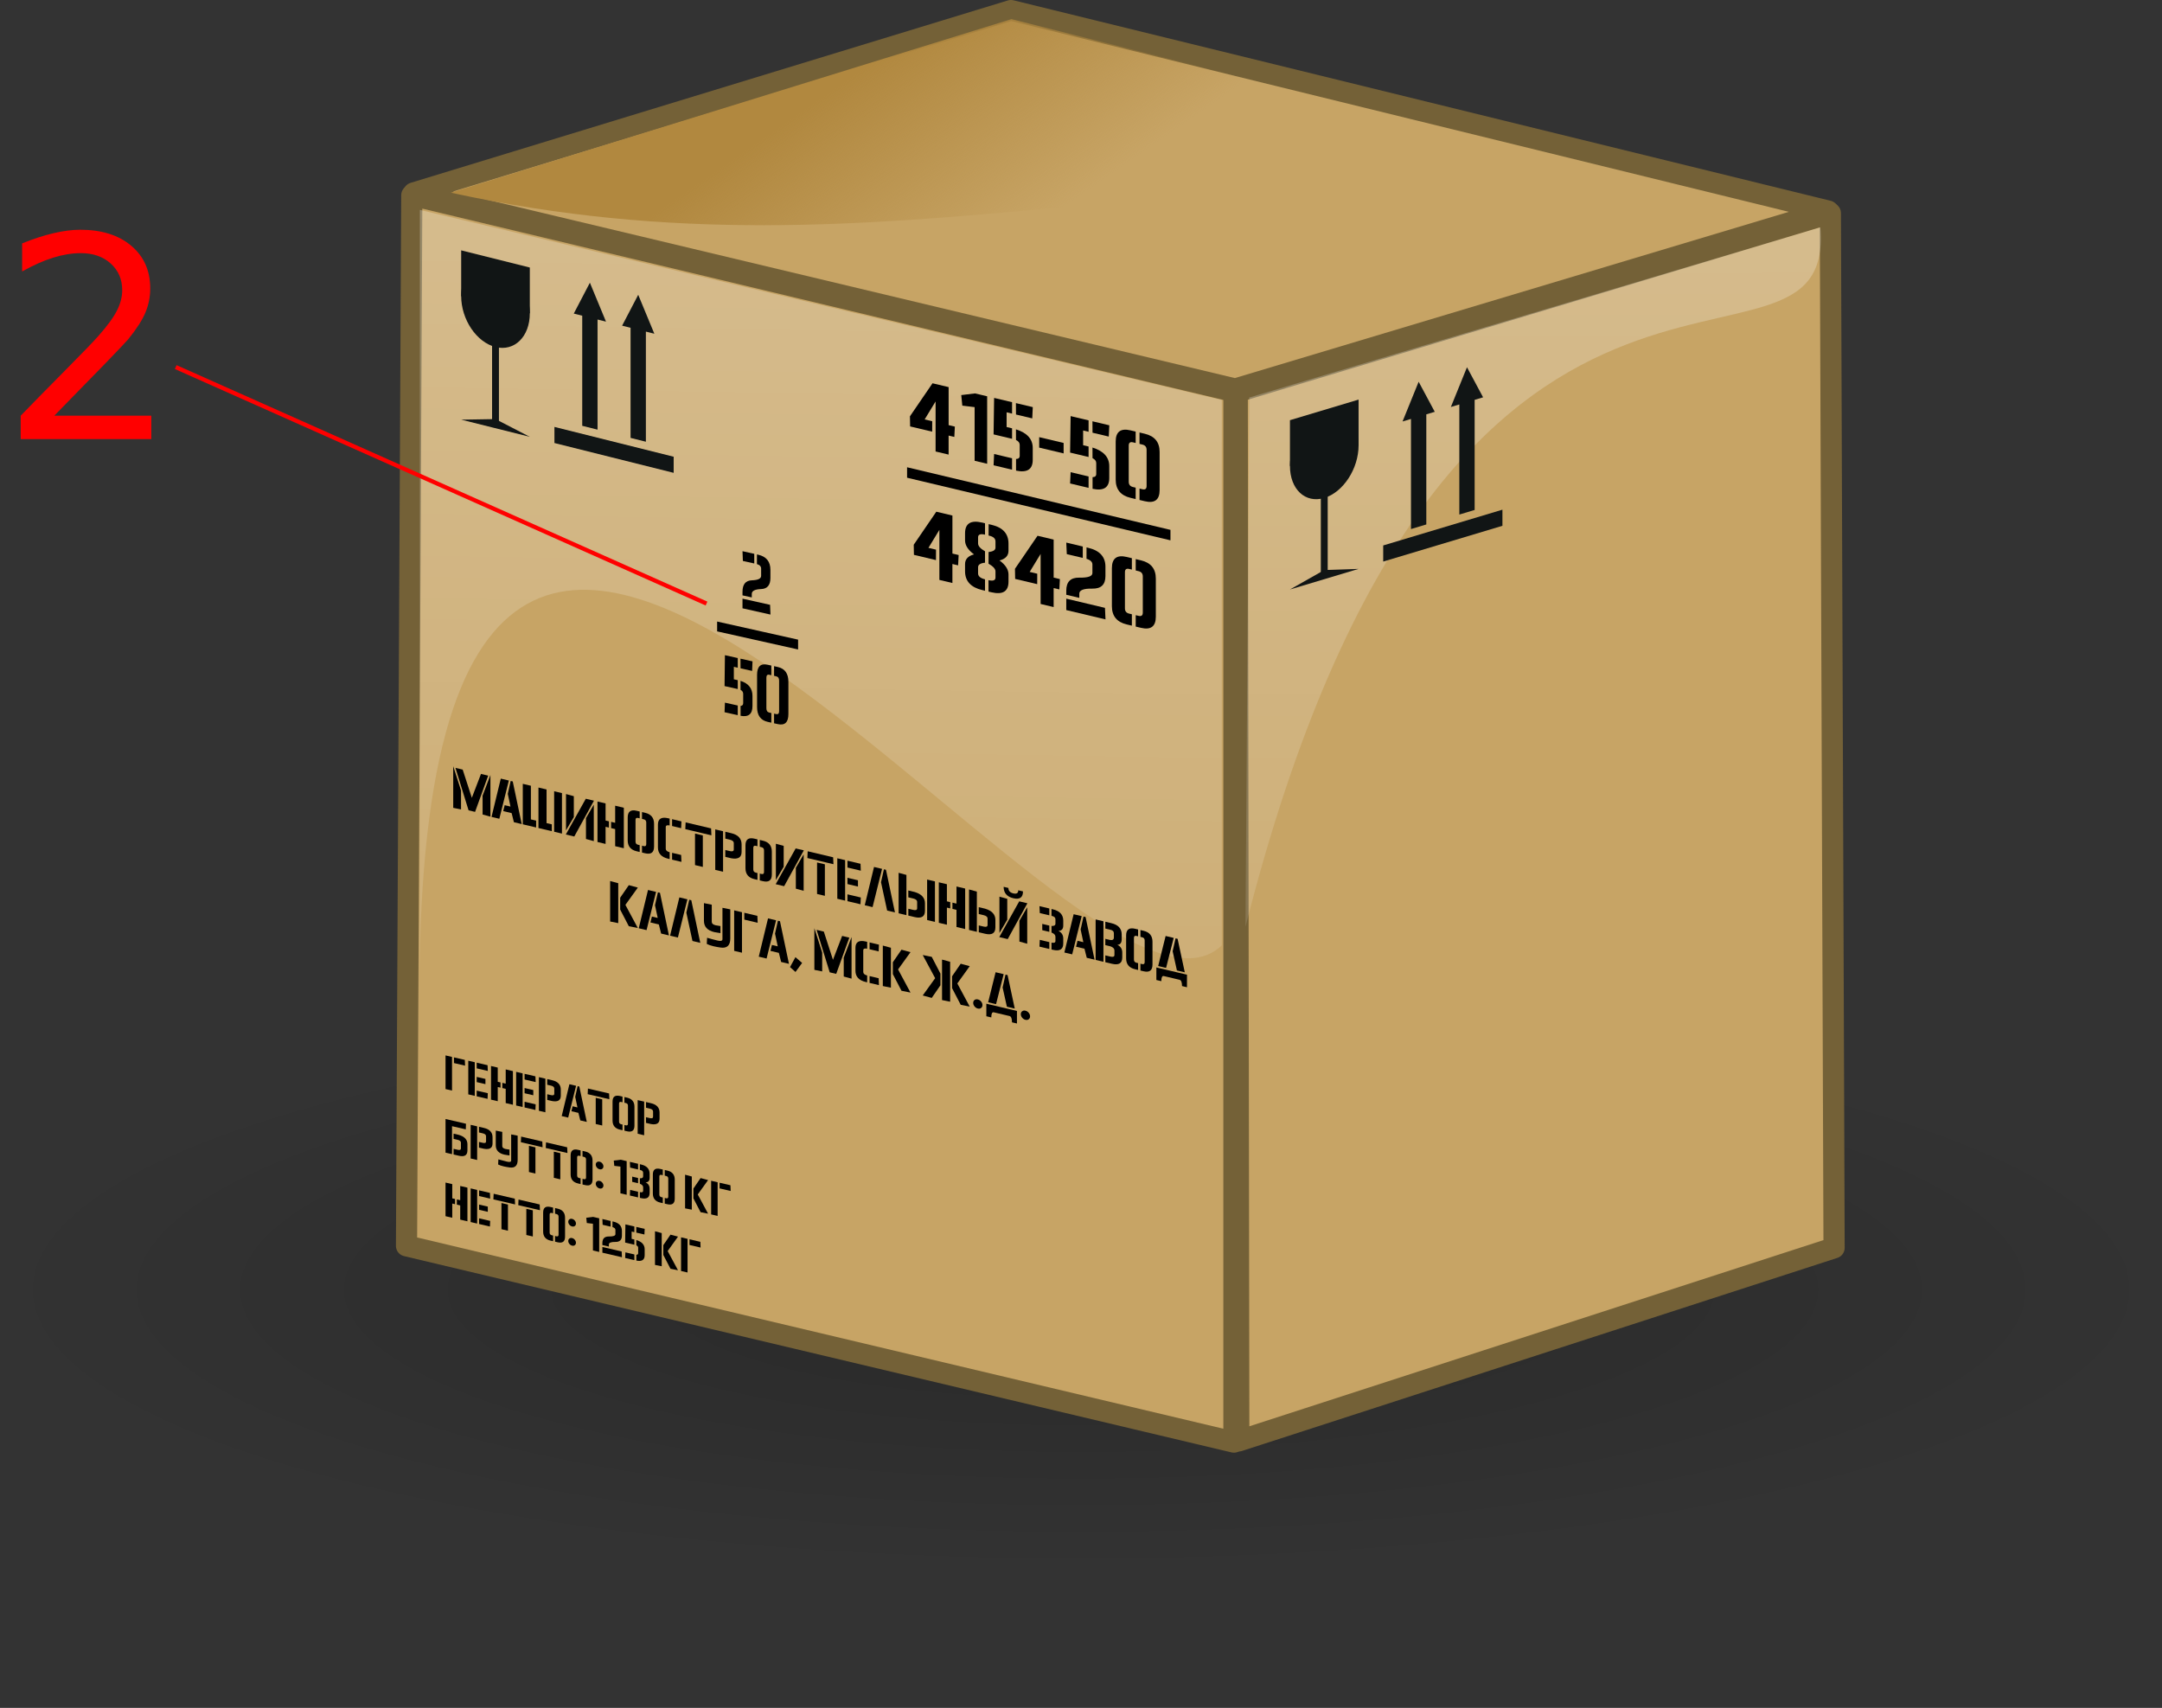
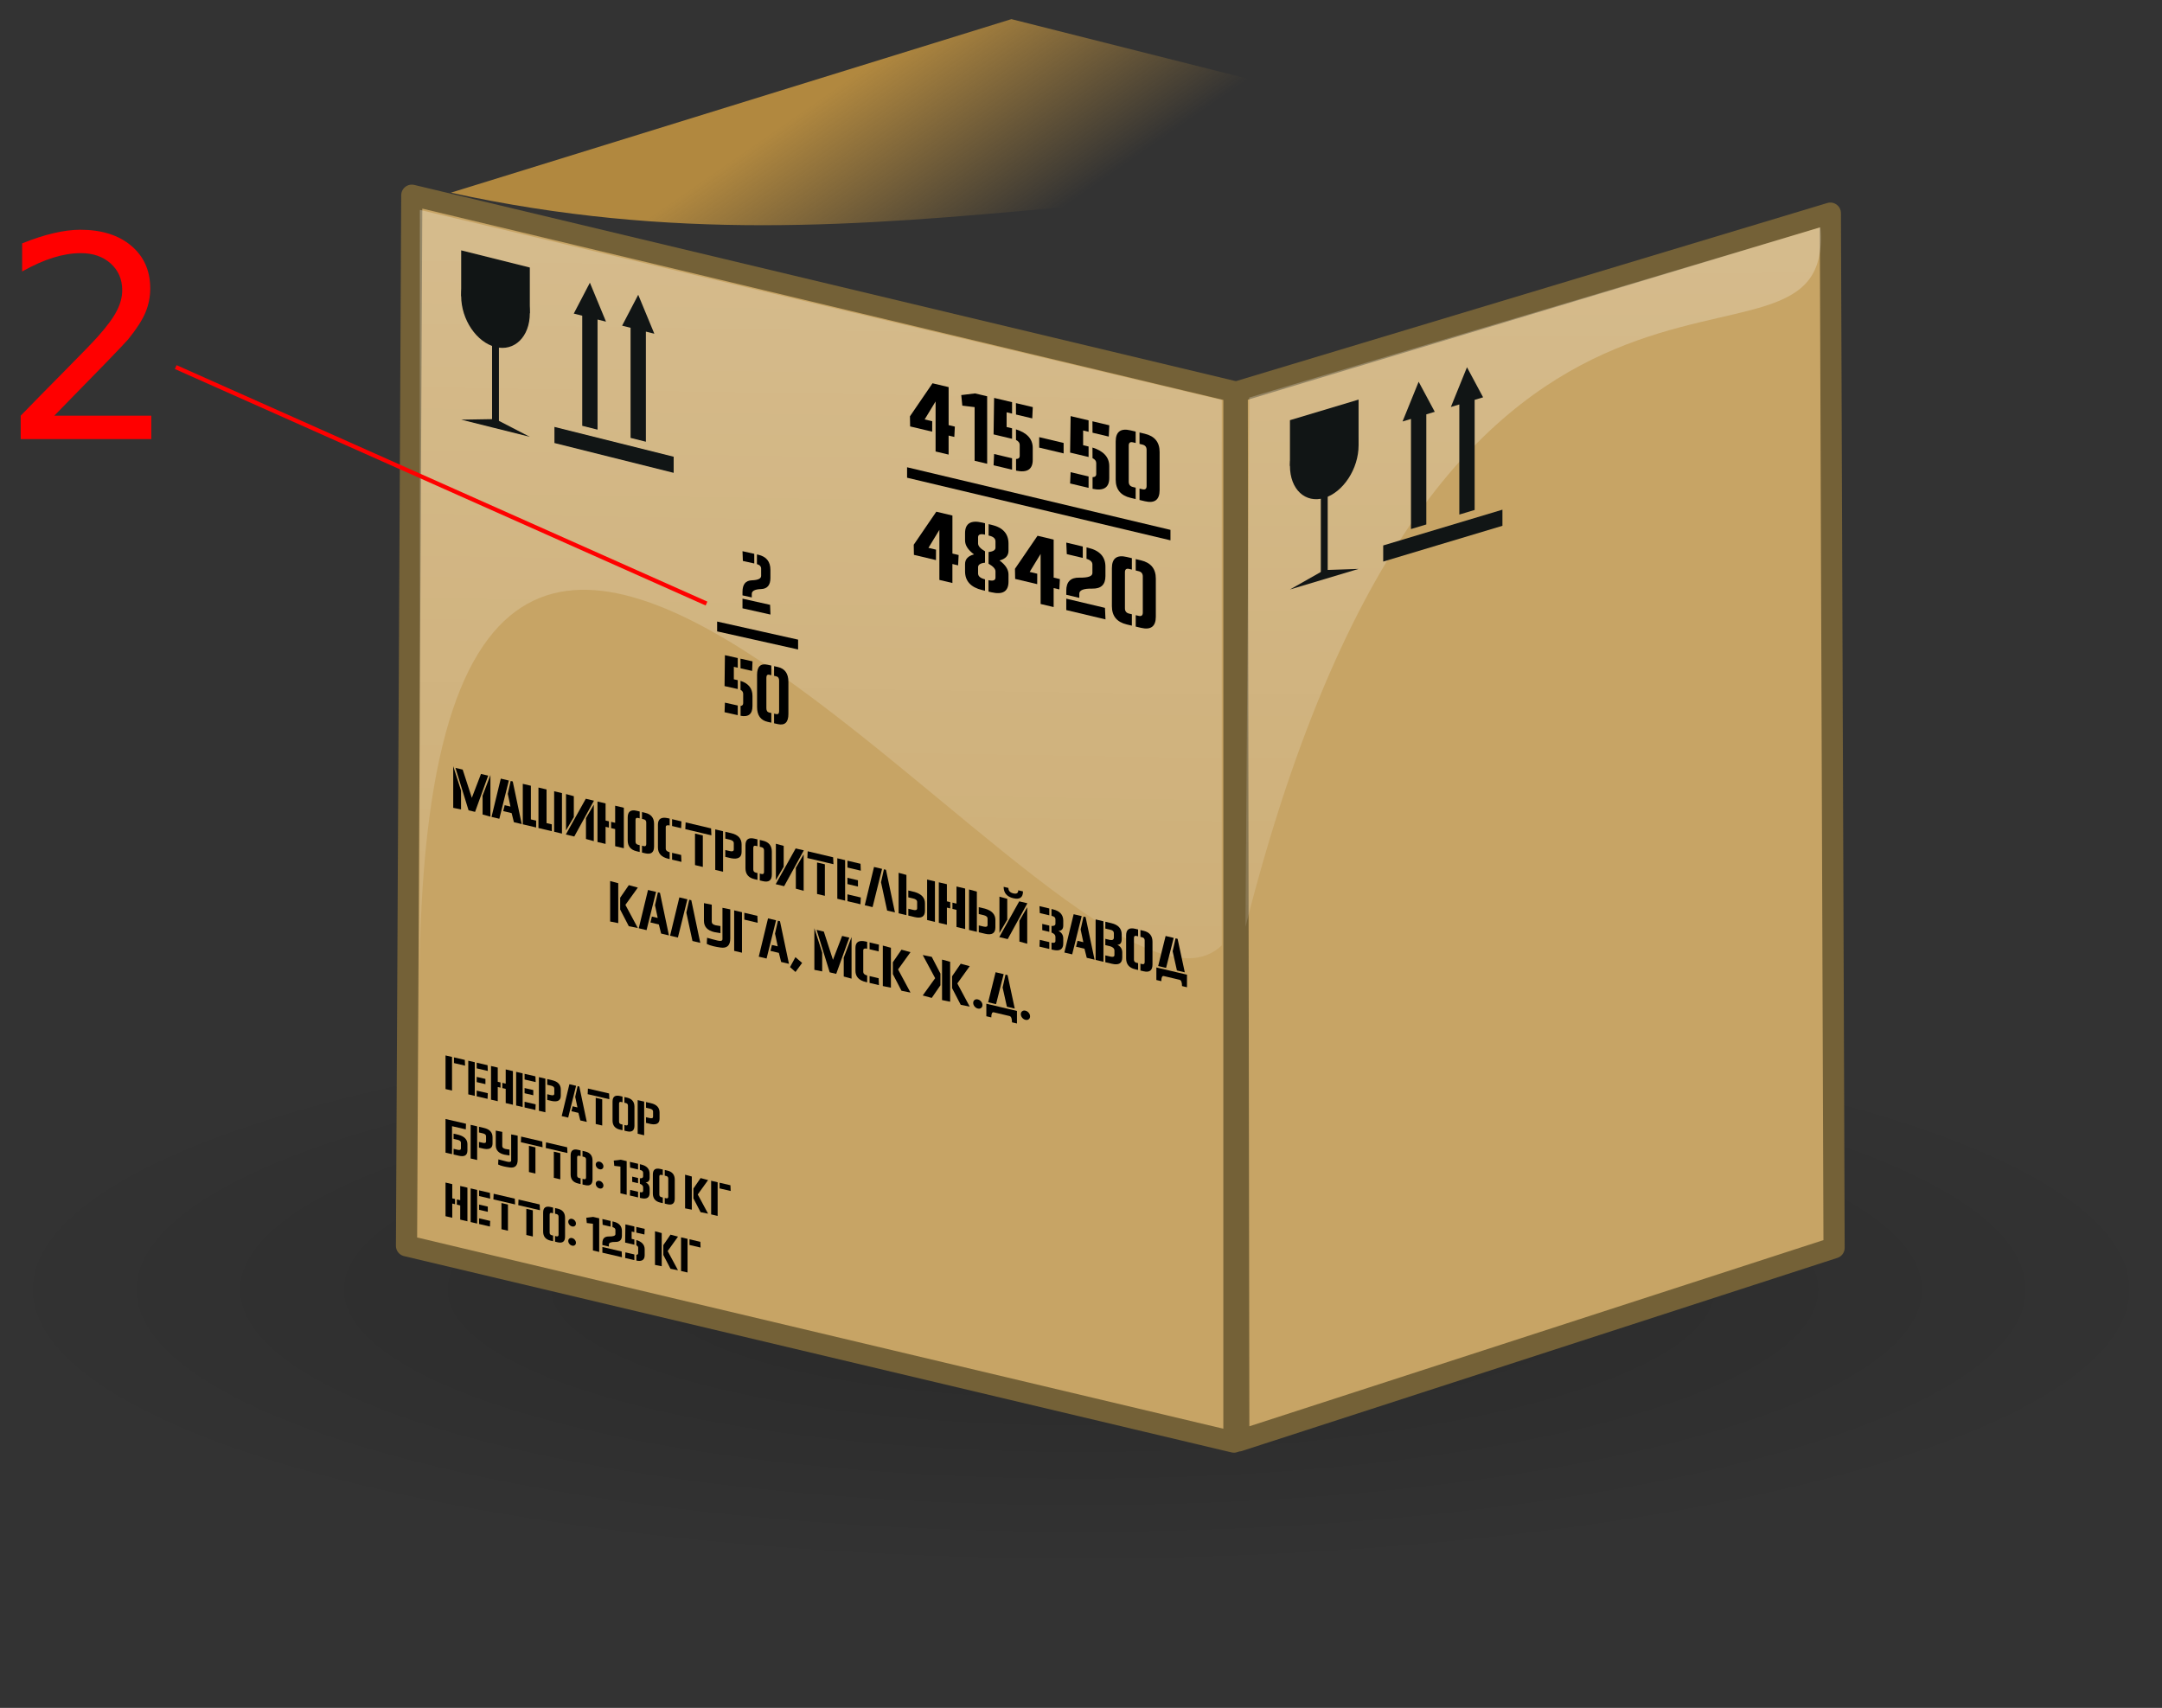
<svg xmlns="http://www.w3.org/2000/svg" xmlns:ns1="http://sodipodi.sourceforge.net/DTD/sodipodi-0.dtd" xmlns:ns2="http://www.inkscape.org/namespaces/inkscape" xmlns:xlink="http://www.w3.org/1999/xlink" width="51.089" height="40.357" id="svg2" ns1:version="0.32" ns2:version="1.1.2 (0a00cf5339, 2022-02-04)" ns1:docname="markirovka2.svg" version="1.0" ns2:output_extension="org.inkscape.output.svg.inkscape">
  <rect width="100%" height="100%" fill="#333333" stroke="none" />
  <defs id="defs4">
    <linearGradient ns2:collect="always" id="linearGradient3815">
      <stop style="stop-color:#b1883f;stop-opacity:1;" offset="0" id="stop3817" />
      <stop style="stop-color:#b1883f;stop-opacity:0;" offset="1" id="stop3819" />
    </linearGradient>
    <linearGradient id="linearGradient7504">
      <stop style="stop-color:white;stop-opacity:0.532" offset="0" id="stop7506" />
      <stop style="stop-color:white;stop-opacity:0;" offset="1" id="stop7508" />
    </linearGradient>
    <linearGradient ns2:collect="always" id="linearGradient5734">
      <stop style="stop-color:white;stop-opacity:0.886" offset="0" id="stop5736" />
      <stop style="stop-color:white;stop-opacity:0.145" offset="1" id="stop5738" />
    </linearGradient>
    <linearGradient id="linearGradient5838">
      <stop style="stop-color:#7c6634;stop-opacity:1;" offset="0" id="stop5840" />
      <stop style="stop-color:#5f4e28;stop-opacity:1;" offset="1" id="stop5842" />
    </linearGradient>
    <linearGradient id="linearGradient5056">
      <stop id="stop5058" offset="0" style="stop-color:#000000;stop-opacity:0.135;" />
      <stop id="stop5060" offset="1" style="stop-color:#000000;stop-opacity:0;" />
    </linearGradient>
    <linearGradient id="linearGradient5050">
      <stop id="stop5052" offset="0" style="stop-color:#000000;stop-opacity:0.156;" />
      <stop id="stop5054" offset="1" style="stop-color:#000000;stop-opacity:0;" />
    </linearGradient>
    <linearGradient id="linearGradient5030">
      <stop style="stop-color:#000000;stop-opacity:0.208;" offset="0" id="stop5032" />
      <stop style="stop-color:#000000;stop-opacity:0;" offset="1" id="stop5034" />
    </linearGradient>
    <linearGradient ns2:collect="always" id="linearGradient4294">
      <stop style="stop-color:#ffffff;stop-opacity:0.668" offset="0" id="stop4296" />
      <stop style="stop-color:#ffffff;stop-opacity:0;" offset="1" id="stop4298" />
    </linearGradient>
    <linearGradient id="linearGradient3546">
      <stop style="stop-color:#e6be76;stop-opacity:1;" offset="0" id="stop3548" />
      <stop style="stop-color:#ba9a5f;stop-opacity:1;" offset="1" id="stop3550" />
    </linearGradient>
    <linearGradient ns2:collect="always" xlink:href="#linearGradient5734" id="linearGradient5740" x1="46" y1="37.75" x2="63.75" y2="102.783" gradientUnits="userSpaceOnUse" gradientTransform="matrix(0.388,0,0,0.377,-0.055,-2.496)" />
    <linearGradient y2="42.026" y1="12.897" xlink:href="#linearGradient2166" x2="63.359" x1="97.41" ns2:collect="always" id="linearGradient2176" gradientUnits="userSpaceOnUse" gradientTransform="translate(-0.385,8.59)" />
    <linearGradient y2="12" y1="41" xlink:href="#linearGradient2166" x2="95" x1="61" ns2:collect="always" id="linearGradient2172" gradientUnits="userSpaceOnUse" gradientTransform="translate(-0.385,8.59)" />
    <linearGradient y2="895.687" y1="1079.718" xlink:href="#linearGradient1017" x2="441.946" x1="97.91" ns2:collect="always" id="linearGradient6641" gradientUnits="userSpaceOnUse" gradientTransform="scale(1.155,0.866)" />
    <linearGradient y2="1285.399" y1="1285.399" xlink:href="#linearGradient1017" x2="84.609" x1="181.432" ns2:collect="always" id="linearGradient5876" gradientUnits="userSpaceOnUse" gradientTransform="scale(1.155,0.866)" />
    <linearGradient y2="21.07" y1="813.869" xlink:href="#linearGradient6517" x2="841.631" x1="45.506" ns2:collect="always" id="linearGradient5092" gradientUnits="userSpaceOnUse" gradientTransform="matrix(0.928,0,0,0.696,-112.186,694.291)" />
    <linearGradient id="linearGradient8387">
      <stop style="stop-color:#ffffff;stop-opacity:0;" offset="0" id="stop8388" />
      <stop style="stop-color:#ffffff;stop-opacity:0.098;" offset="0.426" id="stop8392" />
      <stop style="stop-color:#ffffff;stop-opacity:0.169;" offset="0.522" id="stop8389" />
      <stop style="stop-color:#ffffff;stop-opacity:0.098;" offset="0.639" id="stop8391" />
      <stop style="stop-color:#ffffff;stop-opacity:0;" offset="1" id="stop8390" />
    </linearGradient>
    <linearGradient id="linearGradient6517">
      <stop style="stop-color:#002f8a;stop-opacity:1;" offset="0" id="stop6518" />
      <stop style="stop-color:#005dcc;stop-opacity:1;" offset="1" id="stop6520" />
    </linearGradient>
    <linearGradient id="linearGradient2152">
      <stop style="stop-color:#ffffff;stop-opacity:1;" offset="0" id="stop2153" />
      <stop style="stop-color:#ffffff;stop-opacity:0.498;" offset="0.01" id="stop2778" />
      <stop style="stop-color:#ffffff;stop-opacity:0;" offset="1" id="stop2154" />
    </linearGradient>
    <linearGradient y2="-157.477" y1="-177.461" xlink:href="#linearGradient1022" x2="9.708" x1="-8.476" id="linearGradient1021" gradientUnits="userSpaceOnUse" gradientTransform="scale(1.579,0.633)" />
    <linearGradient y2="-127.913" y1="-154.595" xlink:href="#linearGradient1017" x2="12.01" x1="-3.191" id="linearGradient1025" gradientUnits="userSpaceOnUse" gradientTransform="scale(1.555,0.643)" />
    <linearGradient y2="-178.841" y1="-210.389" xlink:href="#linearGradient1017" x2="-19.673" x1="-27.045" id="linearGradient1026" gradientUnits="userSpaceOnUse" gradientTransform="scale(1.916,0.522)" />
    <linearGradient id="linearGradient2302">
      <stop style="stop-color:#2c3d78;stop-opacity:1;" offset="0" id="stop2303" />
      <stop style="stop-color:#ffffff;stop-opacity:1;" offset="1" id="stop2304" />
    </linearGradient>
    <linearGradient id="linearGradient1022">
      <stop style="stop-color:#000000;stop-opacity:0.408;" offset="0" id="stop1024" />
      <stop style="stop-color:#000000;stop-opacity:0;" offset="1" id="stop1023" />
    </linearGradient>
    <linearGradient id="linearGradient1017">
      <stop style="stop-color:#ffffff;stop-opacity:0.175;" offset="0" id="stop1019" />
      <stop style="stop-color:#ffffff;stop-opacity:0.375;" offset="1" id="stop1018" />
    </linearGradient>
    <defs id="defs877">
      <linearGradient y2="0.5" y1="0.5" xlink:href="#linearGradient1017" x2="1" x1="0" spreadMethod="pad" id="linearGradient585" gradientUnits="objectBoundingBox" />
      <linearGradient y2="0.5" y1="0.5" xlink:href="#linearGradient1022" x2="1" x1="0" spreadMethod="pad" id="linearGradient579" gradientUnits="objectBoundingBox" />
      <linearGradient y2="0.602" y1="0.511" xlink:href="#linearGradient579" x2="0.412" x1="0.485" id="linearGradient582" />
      <linearGradient y2="1.096" y1="0.123" xlink:href="#linearGradient585" x2="0.327" x1="0.507" id="linearGradient584" />
      <linearGradient xlink:href="#linearGradient585" id="linearGradient589" />
    </defs>
    <linearGradient id="linearGradient3658">
      <stop style="stop-color:#ffff47;stop-opacity:1;" offset="0" id="stop3660" />
      <stop style="stop-color:#ffdd47;stop-opacity:1;" offset="1" id="stop3662" />
    </linearGradient>
    <linearGradient id="linearGradient4564">
      <stop style="stop-color:#c6a965;stop-opacity:1;" offset="0" id="stop4566" />
      <stop style="stop-color:#b79d5d;stop-opacity:1;" offset="1" id="stop4568" />
    </linearGradient>
    <linearGradient id="linearGradient4580">
      <stop style="stop-color:#d3b46b;stop-opacity:1;" offset="0" id="stop4582" />
      <stop style="stop-color:#ad9457;stop-opacity:1;" offset="1" id="stop4584" />
    </linearGradient>
    <linearGradient id="linearGradient4596">
      <stop style="stop-color:#937541;stop-opacity:1;" offset="0" id="stop4598" />
      <stop style="stop-color:#524124;stop-opacity:1;" offset="1" id="stop4600" />
    </linearGradient>
    <linearGradient id="linearGradient4612">
      <stop style="stop-color:#193670;stop-opacity:1;" offset="0" id="stop4614" />
      <stop style="stop-color:#132955;stop-opacity:1;" offset="1" id="stop4616" />
    </linearGradient>
    <linearGradient id="linearGradient2166">
      <stop style="stop-color:#009300;stop-opacity:1;" offset="0" id="stop2168" />
      <stop style="stop-color:#00cd00;stop-opacity:1;" offset="1" id="stop2170" />
    </linearGradient>
    <linearGradient ns2:collect="always" xlink:href="#linearGradient4294" id="linearGradient3755" gradientUnits="userSpaceOnUse" gradientTransform="matrix(0.341,0,0,0.341,1.055,1.508)" x1="-81.671" y1="-10.987" x2="-83.837" y2="190.883" />
    <linearGradient ns2:collect="always" xlink:href="#linearGradient4294" id="linearGradient3759" gradientUnits="userSpaceOnUse" gradientTransform="matrix(0.341,0,0,0.341,1.055,1.508)" x1="-81.671" y1="-10.987" x2="-83.837" y2="190.883" />
    <radialGradient ns2:collect="always" xlink:href="#linearGradient5030" id="radialGradient3765" gradientUnits="userSpaceOnUse" gradientTransform="matrix(1.018,0,0,0.131,127.258,37.243)" cx="-59.603" cy="522.12" fx="-59.603" fy="522.12" r="61.166" />
    <radialGradient ns2:collect="always" xlink:href="#linearGradient5030" id="radialGradient3796" gradientUnits="userSpaceOnUse" gradientTransform="matrix(1.018,0,0,0.131,127.258,37.243)" cx="-59.603" cy="522.12" fx="-59.603" fy="522.12" r="61.166" />
    <linearGradient ns2:collect="always" xlink:href="#linearGradient4294" id="linearGradient3803" gradientUnits="userSpaceOnUse" gradientTransform="matrix(0.341,0,0,0.341,-64.883,27.268)" x1="-81.671" y1="-10.987" x2="-83.837" y2="190.883" />
    <linearGradient ns2:collect="always" xlink:href="#linearGradient4294" id="linearGradient3806" gradientUnits="userSpaceOnUse" gradientTransform="matrix(0.341,0,0,0.341,-64.883,27.268)" x1="-81.671" y1="-10.987" x2="-83.837" y2="190.883" />
    <linearGradient ns2:collect="always" xlink:href="#linearGradient3815" id="linearGradient3821" x1="-79.732" y1="63.817" x2="-80.913" y2="57.477" gradientUnits="userSpaceOnUse" gradientTransform="rotate(180,-82.997,58.96)" />
    <linearGradient ns2:collect="always" xlink:href="#linearGradient3815" id="linearGradient3838" gradientUnits="userSpaceOnUse" gradientTransform="rotate(180,-56.563,61.332)" x1="-79.732" y1="63.817" x2="-82.773" y2="59.333" />
    <linearGradient ns2:collect="always" xlink:href="#linearGradient4294" id="linearGradient3841" gradientUnits="userSpaceOnUse" gradientTransform="matrix(0.341,0,0,0.341,-11.945,32.258)" x1="-81.671" y1="-10.987" x2="-83.837" y2="190.883" />
    <linearGradient ns2:collect="always" xlink:href="#linearGradient4294" id="linearGradient3844" gradientUnits="userSpaceOnUse" gradientTransform="matrix(0.341,0,0,0.341,-11.945,32.258)" x1="-81.671" y1="-10.987" x2="-83.837" y2="190.883" />
    <radialGradient ns2:collect="always" xlink:href="#linearGradient5030" id="radialGradient3861" gradientUnits="userSpaceOnUse" gradientTransform="matrix(0.425,0,0,0.109,-17.228,39.452)" cx="-59.603" cy="522.12" fx="-59.603" fy="522.12" r="61.166" />
    <linearGradient ns2:collect="always" xlink:href="#linearGradient4294" id="linearGradient3863" gradientUnits="userSpaceOnUse" gradientTransform="matrix(0.352,0.002,0,0.341,-22.171,38.841)" x1="-81.671" y1="-10.987" x2="-83.837" y2="190.883" />
    <linearGradient ns2:collect="always" xlink:href="#linearGradient4294" id="linearGradient3865" gradientUnits="userSpaceOnUse" gradientTransform="matrix(0.356,-0.004,0,0.341,-22.813,38.544)" x1="-81.671" y1="-10.987" x2="-83.837" y2="190.883" />
    <linearGradient ns2:collect="always" xlink:href="#linearGradient3815" id="linearGradient3867" gradientUnits="userSpaceOnUse" gradientTransform="matrix(-0.979,0,0,-1,-122.808,129.288)" x1="-79.732" y1="63.817" x2="-82.773" y2="59.333" />
  </defs>
  <ns1:namedview id="base" pagecolor="#ffffff" bordercolor="#666666" borderopacity="1.0" ns2:pageopacity="0.0" ns2:pageshadow="2" ns2:zoom="8.0000004" ns2:cx="-4.1874998" ns2:cy="5.5624998" ns2:document-units="px" ns2:current-layer="layer1" showguides="true" ns2:guide-bbox="true" ns2:window-width="1920" ns2:window-height="1023" ns2:window-x="0" ns2:window-y="0" showborder="true" showgrid="false" ns2:showpageshadow="false" width="48px" height="48px" ns2:pagecheckerboard="0" ns2:snap-global="false" ns2:window-maximized="1" fit-margin-top="0" fit-margin-left="0" fit-margin-right="0" fit-margin-bottom="0" borderlayer="true" />
  <g ns2:label="Layer 1" ns2:groupmode="layer" id="layer1" transform="translate(57.724,-60.221)">
    <g id="g6343" ns2:groupmode="layer" ns2:label="Layer 1" transform="matrix(0.645,0,0,0.645,234.712,124.037)" />
    <g id="g9086" ns2:groupmode="layer" ns2:label="Layer 1" transform="matrix(0.645,0,0,0.645,180.491,34.727)" />
    <g id="g24386">
      <g id="g1365" transform="translate(10.382,-5.67)">
        <ellipse id="path3763" style="color:#000000;display:inline;overflow:visible;visibility:visible;fill:url(#radialGradient3861);fill-opacity:1;fill-rule:evenodd;stroke:none;stroke-width:1.767;stroke-linecap:round;stroke-linejoin:round;stroke-miterlimit:4;stroke-dasharray:none;stroke-dashoffset:0;stroke-opacity:1;marker:none;marker-start:none;marker-mid:none;marker-end:none" cx="-42.562" cy="96.335" rx="25.544" ry="9.912" />
        <path ns1:nodetypes="ccccc" id="rect2732" d="M -38.948,75.144 -58.375,70.504 -58.5,95.33 l 19.552,4.638 z" style="fill:#c7a465;fill-opacity:1;fill-rule:nonzero;stroke:#746137;stroke-width:0.5;stroke-linecap:square;stroke-linejoin:round;stroke-miterlimit:4;stroke-dasharray:none;stroke-dashoffset:0;stroke-opacity:1" />
        <path ns1:nodetypes="ccccc" id="path3727" d="m -38.87,75.15 14.016,-4.222 0.088,24.449 -14.067,4.562 z" style="fill:#c7a465;fill-opacity:1;fill-rule:nonzero;stroke:#746137;stroke-width:0.501;stroke-linecap:square;stroke-linejoin:round;stroke-miterlimit:4;stroke-dasharray:none;stroke-dashoffset:0;stroke-opacity:1" />
-         <path ns1:nodetypes="ccccc" id="path3729" d="m -44.217,66.135 19.313,4.738 -14.014,4.205 -19.416,-4.632 z" style="fill:#c7a465;fill-opacity:1;fill-rule:nonzero;stroke:#746137;stroke-width:0.489;stroke-linecap:square;stroke-linejoin:round;stroke-miterlimit:4;stroke-dasharray:none;stroke-dashoffset:0;stroke-opacity:1" />
        <path ns1:nodetypes="ccccc" id="path3753" d="m -39.235,75.343 v 12.886 c -3.382,3.296 -19.156,-21.577 -18.957,1.557 l 0.008,-18.935 z" style="opacity:0.812;fill:url(#linearGradient3863);fill-opacity:1;fill-rule:evenodd;stroke:none;stroke-width:0.254pt;stroke-linecap:butt;stroke-linejoin:miter;stroke-opacity:1" />
        <path ns1:nodetypes="cccc" id="path3757" d="m -38.585,75.285 -0.09,12.506 c 4.807,-18.962 13.954,-11.936 13.584,-16.528 z" style="opacity:0.812;fill:url(#linearGradient3865);fill-opacity:1;fill-rule:evenodd;stroke:none;stroke-width:0.255pt;stroke-linecap:butt;stroke-linejoin:miter;stroke-opacity:1" />
        <path style="fill:url(#linearGradient3867);fill-opacity:1;fill-rule:evenodd;stroke:none;stroke-width:0.989px;stroke-linecap:butt;stroke-linejoin:miter;stroke-opacity:1" d="m -26.937,70.697 -17.269,-4.354 -13.246,4.101 c 10.486,2.29 17.59,-1.43 30.515,0.253 z" id="path3836" ns1:nodetypes="cccc" />
      </g>
      <g aria-label="МАШИНОСТРОИТЕЛЬНЫЙ ЗАВОД КАЛУГА, МСК Ж.Д." id="text4986" style="font-size:6.667px;line-height:1.25;text-align:center;text-anchor:middle" transform="matrix(0.207,0.049,0,0.207,-54.275,59.103)">
        <path d="m 39.322,84.565 v 4.753 l -0.892,-0.033 v -1.937 l -0.006,-0.199 z m -1.751,4.622 h -0.742 l -1.497,-4.492 h 0.824 l 1.045,2.975 1.045,-2.975 h 0.82 z m -1.602,-2.054 v 2.152 l -0.892,0.033 v -4.753 z" style="font-family:'Aero Matics Stencil';-inkscape-font-specification:'Aero Matics Stencil'" id="path13184" />
        <path d="m 41.305,86.248 0.332,-1.553 h 0.234 l 1.025,4.622 h -0.892 l -0.26,-0.977 h -0.96 l 0.166,-0.716 h 0.664 z m 0.12,-1.553 -1.084,4.622 h -0.892 l 1.058,-4.622 z" style="font-family:'Aero Matics Stencil';-inkscape-font-specification:'Aero Matics Stencil'" id="path13186" />
        <path d="m 46.598,89.318 v -4.622 h 0.892 v 4.622 z m -2.057,0 h -1.523 v -4.622 h 0.924 v 3.841 h 0.599 z m 1.79,0 H 44.807 v -4.622 h 0.924 v 3.841 h 0.599 z" style="font-family:'Aero Matics Stencil';-inkscape-font-specification:'Aero Matics Stencil'" id="path13188" />
        <path d="m 48.844,87.111 -0.892,1.732 v -4.147 l 0.892,0.033 z m 1.387,-0.205 0.892,-1.751 v 4.163 l -0.892,-0.033 z m -1.335,2.412 h -0.964 l 2.279,-4.622 h 0.931 z" style="font-family:'Aero Matics Stencil';-inkscape-font-specification:'Aero Matics Stencil'" id="path13190" />
        <path d="m 53.101,86.649 h 0.462 v -1.953 h 0.99 v 4.622 h -0.99 v -1.953 h -0.462 z m -0.251,0.716 h -0.381 v 1.953 h -0.924 v -4.622 h 0.924 v 1.953 h 0.381 z" style="font-family:'Aero Matics Stencil';-inkscape-font-specification:'Aero Matics Stencil'" id="path13192" />
        <path d="m 56.363,85.477 h -0.189 q -0.286,0 -0.286,0.293 v 2.474 q 0,0.293 0.286,0.293 h 0.189 v 0.781 h -0.352 q -1.016,0 -1.016,-1.009 v -2.604 q 0,-1.009 1.016,-1.009 h 0.352 z m 0.264,3.06 h 0.199 q 0.286,0 0.286,-0.293 v -2.474 q 0,-0.293 -0.286,-0.293 h -0.199 v -0.781 h 0.361 q 1.016,0 1.016,1.009 v 2.604 q 0,1.009 -1.016,1.009 h -0.361 z" style="font-family:'Aero Matics Stencil';-inkscape-font-specification:'Aero Matics Stencil'" id="path13194" />
        <path d="m 59.784,89.318 h -0.16 q -1.178,0 -1.178,-1.009 v -2.604 q 0,-1.009 1.178,-1.009 h 0.16 v 0.781 q -0.446,0.013 -0.446,0.293 v 2.474 q 0,0.28 0.446,0.293 z m 0.277,-4.622 h 1.068 l -0.033,0.781 h -1.035 z m 0,3.841 h 1.035 l 0.033,0.781 h -1.068 z" style="font-family:'Aero Matics Stencil';-inkscape-font-specification:'Aero Matics Stencil'" id="path13196" />
        <path d="m 63.57,85.721 v 3.597 h -0.892 v -3.597 z m -1.999,-0.244 0.036,-0.781 h 2.907 l 0.036,0.781 z" style="font-family:'Aero Matics Stencil';-inkscape-font-specification:'Aero Matics Stencil'" id="path13198" />
        <path d="m 66.135,84.696 h 0.684 q 1.178,0 1.178,1.009 v 0.846 q 0,0.941 -1.178,1.009 h -0.684 v -0.781 h 0.521 q 0.449,0 0.449,-0.293 v -0.716 q 0,-0.293 -0.449,-0.293 h -0.521 z m -0.254,0 v 4.622 h -0.892 v -4.622 z" style="font-family:'Aero Matics Stencil';-inkscape-font-specification:'Aero Matics Stencil'" id="path13200" />
        <path d="m 69.807,85.477 h -0.189 q -0.286,0 -0.286,0.293 v 2.474 q 0,0.293 0.286,0.293 h 0.189 v 0.781 h -0.352 q -1.016,0 -1.016,-1.009 v -2.604 q 0,-1.009 1.016,-1.009 h 0.352 z m 0.264,3.06 h 0.199 q 0.286,0 0.286,-0.293 v -2.474 q 0,-0.293 -0.286,-0.293 h -0.199 v -0.781 h 0.361 q 1.016,0 1.016,1.009 v 2.604 q 0,1.009 -1.016,1.009 h -0.361 z" style="font-family:'Aero Matics Stencil';-inkscape-font-specification:'Aero Matics Stencil'" id="path13202" />
        <path d="m 72.802,87.111 -0.892,1.732 v -4.147 l 0.892,0.033 z m 1.387,-0.205 0.892,-1.751 v 4.163 l -0.892,-0.033 z m -1.335,2.412 h -0.964 l 2.279,-4.622 h 0.931 z" style="font-family:'Aero Matics Stencil';-inkscape-font-specification:'Aero Matics Stencil'" id="path13204" />
        <path d="m 77.503,85.721 v 3.597 h -0.892 v -3.597 z m -1.999,-0.244 0.036,-0.781 h 2.907 l 0.036,0.781 z" style="font-family:'Aero Matics Stencil';-inkscape-font-specification:'Aero Matics Stencil'" id="path13206" />
        <path d="m 80.081,86.649 h 1.198 v 0.716 h -1.198 z m 0,1.888 h 1.523 l -0.033,0.781 h -1.491 z m 0,-3.841 h 1.491 l 0.033,0.781 h -1.523 z m -0.267,0 v 4.622 h -0.892 v -4.622 z" style="font-family:'Aero Matics Stencil';-inkscape-font-specification:'Aero Matics Stencil'" id="path13208" />
        <path d="m 83.912,86.248 0.332,-1.553 h 0.234 l 1.025,4.622 h -0.892 z m 0.12,-1.553 -1.084,4.622 h -0.892 l 1.058,-4.622 z" style="font-family:'Aero Matics Stencil';-inkscape-font-specification:'Aero Matics Stencil'" id="path13210" />
        <path d="m 90.068,84.696 v 4.622 h -0.892 v -4.622 z m -4.147,4.622 v -4.622 l 0.892,0.033 v 4.59 z m 1.11,-0.781 h 0.557 q 0.449,0 0.449,-0.293 v -0.716 q 0,-0.293 -0.449,-0.293 h -0.56 v -0.781 h 0.723 q 1.178,0.068 1.178,1.009 v 0.846 q 0,1.009 -1.178,1.009 h -0.719 z" style="font-family:'Aero Matics Stencil';-inkscape-font-specification:'Aero Matics Stencil'" id="path13212" />
        <path d="m 92.066,86.649 h 0.462 v -1.953 h 0.99 v 4.622 h -0.99 v -1.953 h -0.462 z m -0.251,0.716 h -0.381 v 1.953 h -0.924 v -4.622 h 0.924 v 1.953 h 0.381 z" style="font-family:'Aero Matics Stencil';-inkscape-font-specification:'Aero Matics Stencil'" id="path13214" />
        <path d="m 93.961,89.318 v -4.622 l 0.892,0.033 v 4.59 z m 1.11,-0.781 h 0.557 q 0.449,0 0.449,-0.293 v -0.716 q 0,-0.293 -0.449,-0.293 h -0.56 v -0.781 h 0.723 q 1.178,0.068 1.178,1.009 v 0.846 q 0,1.009 -1.178,1.009 h -0.719 z" style="font-family:'Aero Matics Stencil';-inkscape-font-specification:'Aero Matics Stencil'" id="path13216" />
        <path d="m 98.323,87.111 -0.892,1.732 v -4.147 l 0.892,0.033 z m 1.387,-0.205 0.892,-1.751 v 4.163 l -0.892,-0.033 z m -1.335,2.412 h -0.964 l 2.279,-4.622 h 0.931 z m 0.078,-5.859 q 0,0.488 0.563,0.488 0.563,0 0.563,-0.488 h 0.54 q 0,1.042 -1.104,1.042 -1.104,0 -1.104,-1.042 z" style="font-family:'Aero Matics Stencil';-inkscape-font-specification:'Aero Matics Stencil'" id="path13218" />
        <path d="m 103.375,88.537 q 0.449,-0.013 0.449,-0.293 v -0.488 q 0,-0.296 -0.449,-0.374 v -0.749 q 0.449,-0.078 0.449,-0.374 v -0.488 q 0,-0.293 -0.384,-0.293 h -0.065 v -0.781 h 0.163 q 1.178,0 1.178,1.009 v 0.553 q 0,0.609 -0.553,0.749 0.553,0.14 0.553,0.749 v 0.553 q 0,1.009 -1.178,1.009 h -0.163 z m -0.251,-1.172 h -0.804 v -0.716 h 0.804 z m 0,-1.888 h -1.087 l -0.036,-0.781 h 1.123 z m 0,3.841 h -1.123 l 0.036,-0.781 h 1.087 z" style="font-family:'Aero Matics Stencil';-inkscape-font-specification:'Aero Matics Stencil'" id="path13220" />
        <path d="m 106.699,86.248 0.332,-1.553 h 0.234 l 1.025,4.622 h -0.892 l -0.26,-0.977 h -0.96 l 0.166,-0.716 h 0.664 z m 0.12,-1.553 -1.084,4.622 h -0.892 l 1.058,-4.622 z" style="font-family:'Aero Matics Stencil';-inkscape-font-specification:'Aero Matics Stencil'" id="path13222" />
        <path d="m 109.518,86.649 h 0.557 q 0.42,-0.033 0.42,-0.391 v -0.488 q 0,-0.293 -0.384,-0.293 h -0.592 v -0.781 h 0.69 q 1.178,0 1.178,1.009 v 0.553 q 0,0.609 -0.495,0.745 0.56,0.143 0.56,0.752 v 0.553 q 0,1.009 -1.178,1.009 h -0.755 v -0.781 h 0.592 q 0.449,0 0.449,-0.293 v -0.488 q 0,-0.358 -0.482,-0.391 h -0.56 z m -0.215,-1.953 v 4.622 h -0.892 v -4.622 z" style="font-family:'Aero Matics Stencil';-inkscape-font-specification:'Aero Matics Stencil'" id="path13224" />
        <path d="m 113.261,85.477 h -0.189 q -0.286,0 -0.286,0.293 v 2.474 q 0,0.293 0.286,0.293 h 0.189 v 0.781 h -0.352 q -1.016,0 -1.016,-1.009 v -2.604 q 0,-1.009 1.016,-1.009 h 0.352 z m 0.264,3.06 h 0.199 q 0.286,0 0.286,-0.293 v -2.474 q 0,-0.293 -0.286,-0.293 h -0.199 v -0.781 h 0.361 q 1.016,0 1.016,1.009 v 2.604 q 0,1.009 -1.016,1.009 h -0.361 z" style="font-family:'Aero Matics Stencil';-inkscape-font-specification:'Aero Matics Stencil'" id="path13226" />
        <path d="m 118.84,88.537 v 1.432 h -0.566 q 0,-0.651 -0.286,-0.651 h -1.79 q -0.286,0 -0.286,0.651 h -0.566 v -1.432 z m -1.149,-0.212 -0.488,-2.077 0.332,-1.553 h 0.234 l 0.82,3.63 z m -2.139,0 0.85,-3.63 h 0.921 l -0.869,3.63 z" style="font-family:'Aero Matics Stencil';-inkscape-font-specification:'Aero Matics Stencil'" id="path13228" />
        <path d="m 53.915,93.462 v 4.557 l -0.924,0.033 v -4.622 z m 0.221,1.602 0.986,-1.667 1.029,0.036 -1.419,2.308 1.419,2.308 -1.029,0.036 -0.986,-1.667 z" style="font-family:'Aero Matics Stencil';-inkscape-font-specification:'Aero Matics Stencil'" id="path13230" />
        <path d="m 58.111,94.982 0.332,-1.553 h 0.234 l 1.025,4.622 h -0.892 l -0.26,-0.977 h -0.96 l 0.166,-0.716 h 0.664 z m 0.12,-1.553 -1.084,4.622 h -0.892 l 1.058,-4.622 z" style="font-family:'Aero Matics Stencil';-inkscape-font-specification:'Aero Matics Stencil'" id="path13232" />
        <path d="m 61.689,94.982 0.332,-1.553 h 0.234 l 1.025,4.622 h -0.892 z m 0.12,-1.553 -1.084,4.622 h -0.892 l 1.058,-4.622 z" style="font-family:'Aero Matics Stencil';-inkscape-font-specification:'Aero Matics Stencil'" id="path13234" />
        <path d="m 65.582,96.398 -0.706,0.049 q -1.178,0 -1.178,-1.009 v -2.018 l 0.892,-0.033 v 1.953 q 0,0.293 0.446,0.293 l 0.547,-0.042 z m 0.231,-2.946 0.892,-0.033 v 3.32 q 0,1.201 -1.11,1.302 -0.459,0.042 -0.811,0.042 -0.469,0 -0.762,-0.085 l 0.036,-0.71 q 0.622,0.036 1.208,0.036 0.547,0 0.547,-0.293 z" style="font-family:'Aero Matics Stencil';-inkscape-font-specification:'Aero Matics Stencil'" id="path13236" />
        <path d="m 68.307,93.429 h 1.491 l 0.033,0.781 H 68.307 Z m -0.267,0 v 4.622 h -0.892 v -4.622 z" style="font-family:'Aero Matics Stencil';-inkscape-font-specification:'Aero Matics Stencil'" id="path13238" />
        <path d="m 71.812,94.982 0.332,-1.553 h 0.234 l 1.025,4.622 h -0.892 l -0.26,-0.977 h -0.96 l 0.166,-0.716 h 0.664 z m 0.12,-1.553 -1.084,4.622 h -0.892 l 1.058,-4.622 z" style="font-family:'Aero Matics Stencil';-inkscape-font-specification:'Aero Matics Stencil'" id="path13240" />
        <path d="m 73.525,98.396 0.615,-1.279 0.765,0.475 -0.755,1.211 z" style="font-family:'Aero Matics Stencil';-inkscape-font-specification:'Aero Matics Stencil'" id="path13242" />
        <path d="m 80.549,93.299 v 4.753 l -0.892,-0.033 v -1.937 l -0.006,-0.199 z m -1.751,4.622 h -0.742 l -1.497,-4.492 h 0.824 l 1.045,2.975 1.045,-2.975 h 0.82 z m -1.602,-2.054 v 2.152 l -0.892,0.033 v -4.753 z" style="font-family:'Aero Matics Stencil';-inkscape-font-specification:'Aero Matics Stencil'" id="path13244" />
        <path d="M 82.33,98.051 H 82.171 q -1.178,0 -1.178,-1.009 v -2.604 q 0,-1.009 1.178,-1.009 h 0.16 v 0.781 q -0.446,0.013 -0.446,0.293 v 2.474 q 0,0.28 0.446,0.293 z m 0.277,-4.622 h 1.068 l -0.033,0.781 H 82.607 Z m 0,3.841 h 1.035 l 0.033,0.781 h -1.068 z" style="font-family:'Aero Matics Stencil';-inkscape-font-specification:'Aero Matics Stencil'" id="path13246" />
        <path d="m 85.042,93.462 v 4.557 l -0.924,0.033 v -4.622 z m 0.221,1.602 0.986,-1.667 1.029,0.036 -1.419,2.308 1.419,2.308 -1.029,0.036 -0.986,-1.667 z" style="font-family:'Aero Matics Stencil';-inkscape-font-specification:'Aero Matics Stencil'" id="path13248" />
        <path d="m 91.803,93.462 v 4.557 l -0.924,0.033 v -4.622 z m -1.107,2.946 -0.993,1.676 -1.029,-0.036 1.419,-2.308 -1.419,-2.308 1.029,-0.036 0.993,1.676 z m 1.328,-1.344 0.986,-1.667 1.029,0.036 -1.416,2.308 1.416,2.308 -1.029,0.036 -0.986,-1.667 z" style="font-family:'Aero Matics Stencil';-inkscape-font-specification:'Aero Matics Stencil'" id="path13250" />
        <path d="m 95.491,97.531 q 0,0.215 -0.153,0.368 -0.153,0.153 -0.374,0.153 -0.221,0 -0.374,-0.153 -0.153,-0.153 -0.153,-0.368 0,-0.215 0.153,-0.368 0.153,-0.153 0.374,-0.153 0.221,0 0.374,0.153 0.153,0.153 0.153,0.368 z" style="font-family:'Aero Matics Stencil';-inkscape-font-specification:'Aero Matics Stencil'" id="path13252" />
        <path d="m 99.43,97.27 v 1.432 h -0.566 q 0,-0.651 -0.286,-0.651 h -1.79 q -0.286,0 -0.286,0.651 h -0.566 v -1.432 z m -1.149,-0.212 -0.488,-2.077 0.332,-1.553 h 0.234 l 0.82,3.63 z m -2.139,0 0.85,-3.63 h 0.921 l -0.869,3.63 z" style="font-family:'Aero Matics Stencil';-inkscape-font-specification:'Aero Matics Stencil'" id="path13254" />
        <path d="m 100.927,97.531 q 0,0.215 -0.153,0.368 -0.153,0.153 -0.374,0.153 -0.221,0 -0.374,-0.153 -0.153,-0.153 -0.153,-0.368 0,-0.215 0.153,-0.368 0.153,-0.153 0.374,-0.153 0.221,0 0.374,0.153 0.153,0.153 0.153,0.368 z" style="font-family:'Aero Matics Stencil';-inkscape-font-specification:'Aero Matics Stencil'" id="path13256" />
      </g>
      <g id="g13622" transform="matrix(0.04,0.01,0,0.04,-35.577,68.927)">
        <g id="g8" ns2:label="ink_ext_XXXXXX" transform="matrix(0.596,0,0,-0.596,-328.005,117.278)">
          <path d="m 112.51,37.098 17.008,-4.536 17.007,-4.535 H 78.494 l 17.008,4.535 17.008,4.536" style="fill:#111515;fill-opacity:1;fill-rule:evenodd;stroke:none;stroke-width:0.1" id="path12" />
          <path d="m 109.108,113.066 h 6.803 V 33.696 h -6.803 v 79.37" style="fill:#111515;fill-opacity:1;fill-rule:evenodd;stroke:none;stroke-width:0.1" id="path14" />
          <path d="m 112.51,192.436 c 18.783,0 34.015,-18.786 34.015,-41.952 0,-23.167 -15.232,-41.954 -34.015,-41.954 -18.783,0 -34.016,18.787 -34.016,41.954 0,23.166 15.233,41.952 34.016,41.952" style="fill:#111515;fill-opacity:1;fill-rule:evenodd;stroke:none;stroke-width:0.1" id="path16" />
          <path d="M 78.494,195.838 H 146.525 V 150.484 H 78.494 v 45.354" style="fill:#111515;fill-opacity:1;fill-rule:evenodd;stroke:none;stroke-width:0.1" id="path18" />
        </g>
        <g id="g8-7" ns2:label="ink_ext_XXXXXX" transform="matrix(0.826,0,0,-0.826,-282.298,147.08)">
          <path d="M 67.996,67.791 H 153.27 V 56.267 H 67.996 v 11.524" style="fill:#111515;fill-opacity:1;fill-rule:evenodd;stroke:none;stroke-width:0.1" id="path176" />
          <path d="m 98.826,73.552 v 78.75 h 6.045 L 93.348,177.264 81.824,152.302 h 6.045 V 73.552 h 10.957" style="fill:#111515;fill-opacity:1;fill-rule:evenodd;stroke:none;stroke-width:0.1" id="path178" />
          <path d="m 133.397,73.552 v 78.75 h 6.045 l -11.524,24.962 -11.523,-24.962 h 6.045 V 73.552 h 10.957" style="fill:#111515;fill-opacity:1;fill-rule:evenodd;stroke:none;stroke-width:0.1" id="path180" />
        </g>
      </g>
      <g id="g13622-8" transform="matrix(0.04,-0.012,0,0.04,-15.993,66.753)">
        <g id="g8-4" ns2:label="ink_ext_XXXXXX" transform="matrix(0.596,0,0,-0.596,-328.005,117.278)">
          <path d="m 112.51,37.098 17.008,-4.536 17.007,-4.535 H 78.494 l 17.008,4.535 17.008,4.536" style="fill:#111515;fill-opacity:1;fill-rule:evenodd;stroke:none;stroke-width:0.1" id="path12-4" />
          <path d="m 109.108,113.066 h 6.803 V 33.696 h -6.803 v 79.37" style="fill:#111515;fill-opacity:1;fill-rule:evenodd;stroke:none;stroke-width:0.1" id="path14-7" />
          <path d="m 112.51,192.436 c 18.783,0 34.015,-18.786 34.015,-41.952 0,-23.167 -15.232,-41.954 -34.015,-41.954 -18.783,0 -34.016,18.787 -34.016,41.954 0,23.166 15.233,41.952 34.016,41.952" style="fill:#111515;fill-opacity:1;fill-rule:evenodd;stroke:none;stroke-width:0.1" id="path16-4" />
          <path d="M 78.494,195.838 H 146.525 V 150.484 H 78.494 v 45.354" style="fill:#111515;fill-opacity:1;fill-rule:evenodd;stroke:none;stroke-width:0.1" id="path18-4" />
        </g>
        <g id="g8-7-3" ns2:label="ink_ext_XXXXXX" transform="matrix(0.826,0,0,-0.826,-282.298,147.08)">
          <path d="M 67.996,67.791 H 153.27 V 56.267 H 67.996 v 11.524" style="fill:#111515;fill-opacity:1;fill-rule:evenodd;stroke:none;stroke-width:0.1" id="path176-2" />
          <path d="m 98.826,73.552 v 78.75 h 6.045 L 93.348,177.264 81.824,152.302 h 6.045 V 73.552 h 10.957" style="fill:#111515;fill-opacity:1;fill-rule:evenodd;stroke:none;stroke-width:0.1" id="path178-0" />
          <path d="m 133.397,73.552 v 78.75 h 6.045 l -11.524,24.962 -11.523,-24.962 h 6.045 V 73.552 h 10.957" style="fill:#111515;fill-opacity:1;fill-rule:evenodd;stroke:none;stroke-width:0.1" id="path180-5" />
        </g>
      </g>
      <g id="g996" transform="matrix(0.246,0.055,0,0.292,-18.344,63.103)">
        <path d="m -87.628,52.235 h -1.094 l -0.036,-0.781 h 1.13 z m 0.257,-0.781 h 0.117 q 1.178,0 1.178,1.009 v 0.651 q 0,0.872 -0.895,1.068 -0.895,0.195 -0.895,0.56 v 0.286 h -0.892 v -0.286 q 0,-0.905 0.895,-1.1 0.895,-0.195 0.895,-0.527 v -0.586 q 0,-0.267 -0.404,-0.293 z m -1.387,3.841 h 2.65 l 0.036,0.781 h -2.686 z" style="font-size:6.667px;line-height:1.25;font-family:'Aero Matics Stencil';-inkscape-font-specification:'Aero Matics Stencil';text-align:center;text-anchor:middle;stroke:none" id="path27089" />
        <g id="g27438" style="stroke:none">
          <path d="m -88.943,64.012 q 0.251,-0.065 0.251,-0.277 v -0.749 q 0,-0.212 -0.254,-0.277 l -0.003,-0.726 q 1.149,0.088 1.149,1.003 v 0.814 q 0,0.977 -1.143,1.009 z m -0.273,-1.318 h -1.266 l 0.036,-2.507 h 1.23 v 0.781 h -0.374 v 1.009 h 0.374 z m 1.419,-2.507 -0.036,0.781 h -1.113 l -0.006,-0.781 z m -1.419,4.622 h -1.266 l 0.036,-0.781 h 1.23 z" style="font-size:6.667px;line-height:1.25;font-family:'Aero Matics Stencil';-inkscape-font-specification:'Aero Matics Stencil';text-align:center;text-anchor:middle;stroke:none" id="path27091" />
          <path d="m -85.99,60.968 h -0.189 q -0.286,0 -0.286,0.293 v 2.474 q 0,0.293 0.286,0.293 h 0.189 v 0.781 h -0.352 q -1.016,0 -1.016,-1.009 v -2.604 q 0,-1.009 1.016,-1.009 h 0.352 z m 0.264,3.06 h 0.199 q 0.286,0 0.286,-0.293 v -2.474 q 0,-0.293 -0.286,-0.293 h -0.199 v -0.781 h 0.361 q 1.016,0 1.016,1.009 v 2.604 q 0,1.009 -1.016,1.009 h -0.361 z" style="font-size:6.667px;line-height:1.25;font-family:'Aero Matics Stencil';-inkscape-font-specification:'Aero Matics Stencil';text-align:center;text-anchor:middle;stroke:none" id="path27093" />
        </g>
        <path id="rect27256" style="stroke-width:2.559;stroke-linecap:round;paint-order:markers fill stroke" d="m -91.195,57.606 h 7.777 v 0.795 h -7.777 z" />
      </g>
      <g id="g8189" transform="matrix(0.345,0.082,0,0.345,-20.033,57.624)">
        <path d="m -45.398,47.169 -0.003,0.716 h -1.51 l -0.013,-0.69 1.546,-2.63 h 1.104 v 2.604 h 0.426 l -0.036,0.716 h -0.391 v 1.302 h -0.892 v -3.428 l -0.749,1.41 z" style="font-size:6.667px;line-height:1.25;font-family:'Aero Matics Stencil';-inkscape-font-specification:'Aero Matics Stencil';text-align:center;text-anchor:middle" id="path8093" />
        <path d="m -41.635,49.188 h -0.859 v -3.675 l -0.843,0.098 -0.072,-0.706 0.944,-0.339 h 0.83 z" style="font-size:6.667px;line-height:1.25;font-family:'Aero Matics Stencil';-inkscape-font-specification:'Aero Matics Stencil';text-align:center;text-anchor:middle" id="path8095" />
        <path d="m -39.656,48.39 q 0.251,-0.065 0.251,-0.277 V 47.365 q 0,-0.212 -0.254,-0.277 l -0.003,-0.726 q 1.149,0.088 1.149,1.003 v 0.814 q 0,0.977 -1.143,1.009 z m -0.273,-1.318 h -1.266 l 0.036,-2.507 h 1.23 v 0.781 h -0.374 v 1.009 h 0.374 z m 1.419,-2.507 -0.036,0.781 h -1.113 l -0.006,-0.781 z m -1.419,4.622 h -1.266 l 0.036,-0.781 h 1.23 z" style="font-size:6.667px;line-height:1.25;font-family:'Aero Matics Stencil';-inkscape-font-specification:'Aero Matics Stencil';text-align:center;text-anchor:middle" id="path8097" />
        <path d="m -38.071,46.518 h 1.673 v 0.716 h -1.673 z" style="font-size:6.667px;line-height:1.25;font-family:'Aero Matics Stencil';-inkscape-font-specification:'Aero Matics Stencil';text-align:center;text-anchor:middle" id="path8099" />
        <path d="m -47.12,50.732 h 18.04 v 0.716 h -18.04 z" style="font-size:6.667px;line-height:1.25;font-family:'Aero Matics Stencil';-inkscape-font-specification:'Aero Matics Stencil';text-align:center;text-anchor:middle;stroke-width:3.284" id="path8099-3" />
        <path d="m -34.415,48.39 q 0.251,-0.065 0.251,-0.277 V 47.365 q 0,-0.212 -0.254,-0.277 l -0.003,-0.726 q 1.149,0.088 1.149,1.003 v 0.814 q 0,0.977 -1.143,1.009 z m -0.273,-1.318 h -1.266 l 0.036,-2.507 h 1.23 v 0.781 h -0.374 v 1.009 h 0.374 z m 1.419,-2.507 -0.036,0.781 h -1.113 l -0.006,-0.781 z m -1.419,4.622 h -1.266 l 0.036,-0.781 h 1.23 z" style="font-size:6.667px;line-height:1.25;font-family:'Aero Matics Stencil';-inkscape-font-specification:'Aero Matics Stencil';text-align:center;text-anchor:middle" id="path8101" />
        <path d="m -31.463,45.347 h -0.189 q -0.286,0 -0.286,0.293 v 2.474 q 0,0.293 0.286,0.293 h 0.189 v 0.781 h -0.352 q -1.016,0 -1.016,-1.009 v -2.604 q 0,-1.009 1.016,-1.009 h 0.352 z m 0.264,3.06 h 0.199 q 0.286,0 0.286,-0.293 v -2.474 q 0,-0.293 -0.286,-0.293 h -0.199 v -0.781 h 0.361 q 1.016,0 1.016,1.009 v 2.604 q 0,1.009 -1.016,1.009 h -0.361 z" style="font-size:6.667px;line-height:1.25;font-family:'Aero Matics Stencil';-inkscape-font-specification:'Aero Matics Stencil';text-align:center;text-anchor:middle" id="path8103" />
        <path d="m -45.138,55.903 -0.003,0.716 h -1.51 l -0.013,-0.69 1.546,-2.63 h 1.104 v 2.604 h 0.426 l -0.036,0.716 h -0.391 v 1.302 h -0.892 v -3.428 l -0.749,1.41 z" style="font-size:6.667px;line-height:1.25;font-family:'Aero Matics Stencil';-inkscape-font-specification:'Aero Matics Stencil';text-align:center;text-anchor:middle" id="path8105" />
        <path d="m -41.782,56 q -0.475,0.16 -0.475,0.423 v 0.423 q 0,0.29 0.475,0.293 v 0.781 h -0.189 q -1.178,0 -1.178,-1.009 v -0.488 q 0,-0.508 0.615,-0.814 -0.615,-0.306 -0.615,-0.814 v -0.488 q 0,-1.009 1.178,-1.009 h 0.189 v 0.781 q -0.475,0.003 -0.475,0.293 v 0.423 q 0,0.264 0.475,0.423 z m 0.238,1.139 q 0.479,-0.003 0.479,-0.293 v -0.423 q 0,-0.254 -0.475,-0.413 l 0.003,-0.801 q 0.472,-0.16 0.472,-0.413 v -0.423 q 0,-0.293 -0.417,-0.293 h -0.055 l 0.003,-0.781 h 0.215 q 1.146,0 1.146,1.009 v 0.488 q 0,0.508 -0.615,0.814 0.615,0.306 0.615,0.814 v 0.488 q 0,1.009 -1.178,1.009 h -0.192 z" style="font-size:6.667px;line-height:1.25;font-family:'Aero Matics Stencil';-inkscape-font-specification:'Aero Matics Stencil';text-align:center;text-anchor:middle" id="path8107" />
        <path d="m -38.204,55.903 -0.003,0.716 h -1.51 l -0.013,-0.69 1.546,-2.63 h 1.104 v 2.604 h 0.426 l -0.036,0.716 H -37.081 v 1.302 h -0.892 v -3.428 l -0.749,1.41 z" style="font-size:6.667px;line-height:1.25;font-family:'Aero Matics Stencil';-inkscape-font-specification:'Aero Matics Stencil';text-align:center;text-anchor:middle" id="path8109" />
        <path d="m -35.086,54.08 h -1.094 l -0.036,-0.781 h 1.13 z m 0.257,-0.781 h 0.117 q 1.178,0 1.178,1.009 v 0.651 q 0,0.872 -0.895,1.068 -0.895,0.195 -0.895,0.56 v 0.286 h -0.892 v -0.286 q 0,-0.905 0.895,-1.1 0.895,-0.195 0.895,-0.527 v -0.586 q 0,-0.267 -0.404,-0.293 z m -1.387,3.841 h 2.65 l 0.036,0.781 h -2.686 z" style="font-size:6.667px;line-height:1.25;font-family:'Aero Matics Stencil';-inkscape-font-specification:'Aero Matics Stencil';text-align:center;text-anchor:middle" id="path8111" />
        <path d="m -31.723,54.08 h -0.189 q -0.286,0 -0.286,0.293 v 2.474 q 0,0.293 0.286,0.293 h 0.189 v 0.781 h -0.352 q -1.016,0 -1.016,-1.009 v -2.604 q 0,-1.009 1.016,-1.009 h 0.352 z m 0.264,3.06 h 0.199 q 0.286,0 0.286,-0.293 v -2.474 q 0,-0.293 -0.286,-0.293 h -0.199 v -0.781 h 0.361 q 1.016,0 1.016,1.009 v 2.604 q 0,1.009 -1.016,1.009 h -0.361 z" style="font-size:6.667px;line-height:1.25;font-family:'Aero Matics Stencil';-inkscape-font-specification:'Aero Matics Stencil';text-align:center;text-anchor:middle" id="path8113" />
      </g>
      <g aria-label="ГЕНЕРАТОР БРУТТО: 130 КГ НЕТТО: 125 КГ" id="text9359" style="font-size:6.667px;line-height:1.25;text-align:center;text-anchor:middle" transform="matrix(0.172,0.04,0,0.172,-33.749,75.151)">
        <path d="m -77.021,76.378 h 1.491 l 0.033,0.781 h -1.523 z m -0.267,0 v 4.622 h -0.892 v -4.622 z" style="font-family:'Aero Matics Stencil';-inkscape-font-specification:'Aero Matics Stencil';text-align:start;text-anchor:start" id="path24185" />
        <path d="m -73.896,78.332 h 1.198 v 0.716 h -1.198 z m 0,1.888 h 1.523 l -0.033,0.781 h -1.491 z m 0,-3.841 h 1.491 l 0.033,0.781 h -1.523 z m -0.267,0 v 4.622 h -0.892 v -4.622 z" style="font-family:'Aero Matics Stencil';-inkscape-font-specification:'Aero Matics Stencil';text-align:start;text-anchor:start" id="path24187" />
        <path d="m -70.374,78.332 h 0.462 v -1.953 h 0.99 v 4.622 h -0.99 V 79.048 h -0.462 z m -0.251,0.716 h -0.381 v 1.953 h -0.924 v -4.622 h 0.924 v 1.953 h 0.381 z" style="font-family:'Aero Matics Stencil';-inkscape-font-specification:'Aero Matics Stencil';text-align:start;text-anchor:start" id="path24189" />
        <path d="m -67.32,78.332 h 1.198 v 0.716 h -1.198 z m 0,1.888 h 1.523 l -0.033,0.781 h -1.491 z m 0,-3.841 h 1.491 l 0.033,0.781 h -1.523 z m -0.267,0 v 4.622 h -0.892 v -4.622 z" style="font-family:'Aero Matics Stencil';-inkscape-font-specification:'Aero Matics Stencil';text-align:start;text-anchor:start" id="path24191" />
        <path d="m -64.208,76.378 h 0.684 q 1.178,0 1.178,1.009 v 0.846 q 0,0.941 -1.178,1.009 h -0.684 v -0.781 h 0.521 q 0.449,0 0.449,-0.293 v -0.716 q 0,-0.293 -0.449,-0.293 h -0.521 z m -0.254,0 v 4.622 h -0.892 v -4.622 z" style="font-family:'Aero Matics Stencil';-inkscape-font-specification:'Aero Matics Stencil';text-align:start;text-anchor:start" id="path24193" />
        <path d="m -60.364,77.931 0.332,-1.553 h 0.234 l 1.025,4.622 h -0.892 l -0.26,-0.977 h -0.96 l 0.166,-0.716 h 0.664 z m 0.12,-1.553 -1.084,4.622 h -0.892 l 1.058,-4.622 z" style="font-family:'Aero Matics Stencil';-inkscape-font-specification:'Aero Matics Stencil';text-align:start;text-anchor:start" id="path24195" />
        <path d="m -56.653,77.404 v 3.597 h -0.892 v -3.597 z m -1.999,-0.244 0.036,-0.781 h 2.907 l 0.036,0.781 z" style="font-family:'Aero Matics Stencil';-inkscape-font-specification:'Aero Matics Stencil';text-align:start;text-anchor:start" id="path24197" />
        <path d="m -53.866,77.16 h -0.189 q -0.286,0 -0.286,0.293 v 2.474 q 0,0.293 0.286,0.293 h 0.189 v 0.781 h -0.352 q -1.016,0 -1.016,-1.009 v -2.604 q 0,-1.009 1.016,-1.009 h 0.352 z m 0.264,3.06 h 0.199 q 0.286,0 0.286,-0.293 v -2.474 q 0,-0.293 -0.286,-0.293 h -0.199 v -0.781 h 0.361 q 1.016,0 1.016,1.009 v 2.604 q 0,1.009 -1.016,1.009 h -0.361 z" style="font-family:'Aero Matics Stencil';-inkscape-font-specification:'Aero Matics Stencil';text-align:start;text-anchor:start" id="path24199" />
        <path d="m -50.637,76.378 h 0.684 q 1.178,0 1.178,1.009 v 0.846 q 0,0.941 -1.178,1.009 h -0.684 v -0.781 h 0.521 q 0.449,0 0.449,-0.293 v -0.716 q 0,-0.293 -0.449,-0.293 h -0.521 z m -0.254,0 v 4.622 h -0.892 v -4.622 z" style="font-family:'Aero Matics Stencil';-inkscape-font-specification:'Aero Matics Stencil';text-align:start;text-anchor:start" id="path24201" />
        <path d="m -78.18,89.734 v -4.622 h 2.813 l -0.029,0.778 -1.891,0.003 v 3.841 z m 1.104,0 0.003,-0.781 h 0.56 q 0.449,0 0.449,-0.293 v -0.781 q 0,-0.293 -0.449,-0.293 h -0.56 v -0.716 h 0.723 q 1.178,0.068 1.178,1.009 v 0.846 q 0,1.009 -1.178,1.009 z" style="font-family:'Aero Matics Stencil';-inkscape-font-specification:'Aero Matics Stencil';text-align:start;text-anchor:start" id="path24203" />
        <path d="m -73.583,85.112 h 0.684 q 1.178,0 1.178,1.009 v 0.846 q 0,0.941 -1.178,1.009 h -0.684 v -0.781 h 0.521 q 0.449,0 0.449,-0.293 v -0.716 q 0,-0.293 -0.449,-0.293 h -0.521 z m -0.254,0 v 4.622 h -0.892 v -4.622 z" style="font-family:'Aero Matics Stencil';-inkscape-font-specification:'Aero Matics Stencil';text-align:start;text-anchor:start" id="path24205" />
        <path d="m -69.394,88.08 -0.706,0.049 q -1.178,0 -1.178,-1.009 v -2.018 l 0.892,-0.033 v 1.953 q 0,0.293 0.446,0.293 l 0.547,-0.042 z m 0.231,-2.946 0.892,-0.033 v 3.32 q 0,1.201 -1.11,1.302 -0.459,0.042 -0.811,0.042 -0.469,0 -0.762,-0.085 l 0.036,-0.71 q 0.622,0.036 1.208,0.036 0.547,0 0.547,-0.293 z" style="font-family:'Aero Matics Stencil';-inkscape-font-specification:'Aero Matics Stencil';text-align:start;text-anchor:start" id="path24207" />
        <path d="m -65.829,86.137 v 3.597 h -0.892 v -3.597 z m -1.999,-0.244 0.036,-0.781 h 2.907 l 0.036,0.781 z" style="font-family:'Aero Matics Stencil';-inkscape-font-specification:'Aero Matics Stencil';text-align:start;text-anchor:start" id="path24209" />
        <path d="m -62.411,86.137 v 3.597 h -0.892 v -3.597 z m -1.999,-0.244 0.036,-0.781 h 2.907 l 0.036,0.781 z" style="font-family:'Aero Matics Stencil';-inkscape-font-specification:'Aero Matics Stencil';text-align:start;text-anchor:start" id="path24211" />
        <path d="m -59.625,85.893 h -0.189 q -0.286,0 -0.286,0.293 v 2.474 q 0,0.293 0.286,0.293 h 0.189 v 0.781 h -0.352 q -1.016,0 -1.016,-1.009 v -2.604 q 0,-1.009 1.016,-1.009 h 0.352 z m 0.264,3.06 h 0.199 q 0.286,0 0.286,-0.293 v -2.474 q 0,-0.293 -0.286,-0.293 h -0.199 v -0.781 h 0.361 q 1.016,0 1.016,1.009 v 2.604 q 0,1.009 -1.016,1.009 h -0.361 z" style="font-family:'Aero Matics Stencil';-inkscape-font-specification:'Aero Matics Stencil';text-align:start;text-anchor:start" id="path24213" />
        <path d="m -56.487,89.213 q 0,0.215 -0.153,0.368 -0.153,0.153 -0.374,0.153 -0.221,0 -0.374,-0.153 -0.153,-0.153 -0.153,-0.368 0,-0.215 0.153,-0.368 0.153,-0.153 0.374,-0.153 0.221,0 0.374,0.153 0.153,0.153 0.153,0.368 z m 0,-2.637 q 0,0.215 -0.153,0.368 -0.153,0.153 -0.374,0.153 -0.221,0 -0.374,-0.153 -0.153,-0.153 -0.153,-0.368 0,-0.215 0.153,-0.368 0.153,-0.153 0.374,-0.153 0.221,0 0.374,0.153 0.153,0.153 0.153,0.368 z" style="font-family:'Aero Matics Stencil';-inkscape-font-specification:'Aero Matics Stencil';text-align:start;text-anchor:start" id="path24215" />
        <path d="m -53.293,89.734 h -0.859 v -3.675 l -0.843,0.098 -0.072,-0.706 0.944,-0.339 h 0.83 z" style="font-family:'Aero Matics Stencil';-inkscape-font-specification:'Aero Matics Stencil';text-align:start;text-anchor:start" id="path24217" />
        <path d="m -51.48,88.953 q 0.449,-0.013 0.449,-0.293 v -0.488 q 0,-0.296 -0.449,-0.374 v -0.749 q 0.449,-0.078 0.449,-0.374 v -0.488 q 0,-0.293 -0.384,-0.293 h -0.065 v -0.781 h 0.163 q 1.178,0 1.178,1.009 v 0.553 q 0,0.609 -0.553,0.749 0.553,0.14 0.553,0.749 v 0.553 q 0,1.009 -1.178,1.009 h -0.163 z m -0.251,-1.172 h -0.804 v -0.716 h 0.804 z m 0,-1.888 h -1.087 l -0.036,-0.781 h 1.123 z m 0,3.841 h -1.123 l 0.036,-0.781 h 1.087 z" style="font-family:'Aero Matics Stencil';-inkscape-font-specification:'Aero Matics Stencil';text-align:start;text-anchor:start" id="path24219" />
        <path d="m -48.329,85.893 h -0.189 q -0.286,0 -0.286,0.293 v 2.474 q 0,0.293 0.286,0.293 h 0.189 v 0.781 h -0.352 q -1.016,0 -1.016,-1.009 v -2.604 q 0,-1.009 1.016,-1.009 h 0.352 z m 0.264,3.06 h 0.199 q 0.286,0 0.286,-0.293 v -2.474 q 0,-0.293 -0.286,-0.293 h -0.199 v -0.781 h 0.361 q 1.016,0 1.016,1.009 v 2.604 q 0,1.009 -1.016,1.009 h -0.361 z" style="font-family:'Aero Matics Stencil';-inkscape-font-specification:'Aero Matics Stencil';text-align:start;text-anchor:start" id="path24221" />
        <path d="m -44.345,85.144 v 4.557 l -0.924,0.033 v -4.622 z m 0.221,1.602 0.986,-1.667 1.029,0.036 -1.419,2.308 1.419,2.308 -1.029,0.036 -0.986,-1.667 z" style="font-family:'Aero Matics Stencil';-inkscape-font-specification:'Aero Matics Stencil';text-align:start;text-anchor:start" id="path24223" />
        <path d="m -40.53,85.112 h 1.491 l 0.033,0.781 h -1.523 z m -0.267,0 v 4.622 h -0.892 v -4.622 z" style="font-family:'Aero Matics Stencil';-inkscape-font-specification:'Aero Matics Stencil';text-align:start;text-anchor:start" id="path24225" />
        <path d="m -76.624,95.798 h 0.462 v -1.953 h 0.99 v 4.622 h -0.99 v -1.953 h -0.462 z m -0.251,0.716 h -0.381 v 1.953 h -0.924 v -4.622 h 0.924 v 1.953 h 0.381 z" style="font-family:'Aero Matics Stencil';-inkscape-font-specification:'Aero Matics Stencil';text-align:start;text-anchor:start" id="path24227" />
        <path d="m -73.57,95.798 h 1.198 v 0.716 h -1.198 z m 0,1.888 h 1.523 l -0.033,0.781 h -1.491 z m 0,-3.841 h 1.491 l 0.033,0.781 h -1.523 z m -0.267,0 v 4.622 h -0.892 v -4.622 z" style="font-family:'Aero Matics Stencil';-inkscape-font-specification:'Aero Matics Stencil';text-align:start;text-anchor:start" id="path24229" />
        <path d="m -69.605,94.87 v 3.597 h -0.892 v -3.597 z m -1.999,-0.244 0.036,-0.781 h 2.907 l 0.036,0.781 z" style="font-family:'Aero Matics Stencil';-inkscape-font-specification:'Aero Matics Stencil';text-align:start;text-anchor:start" id="path24231" />
        <path d="m -66.187,94.87 v 3.597 h -0.892 v -3.597 z m -1.999,-0.244 0.036,-0.781 h 2.907 l 0.036,0.781 z" style="font-family:'Aero Matics Stencil';-inkscape-font-specification:'Aero Matics Stencil';text-align:start;text-anchor:start" id="path24233" />
        <path d="m -63.401,94.626 h -0.189 q -0.286,0 -0.286,0.293 v 2.474 q 0,0.293 0.286,0.293 h 0.189 v 0.781 h -0.352 q -1.016,0 -1.016,-1.009 v -2.604 q 0,-1.009 1.016,-1.009 h 0.352 z m 0.264,3.06 h 0.199 q 0.286,0 0.286,-0.293 v -2.474 q 0,-0.293 -0.286,-0.293 h -0.199 v -0.781 h 0.361 q 1.016,0 1.016,1.009 v 2.604 q 0,1.009 -1.016,1.009 h -0.361 z" style="font-family:'Aero Matics Stencil';-inkscape-font-specification:'Aero Matics Stencil';text-align:start;text-anchor:start" id="path24235" />
        <path d="m -60.263,97.947 q 0,0.215 -0.153,0.368 -0.153,0.153 -0.374,0.153 -0.221,0 -0.374,-0.153 -0.153,-0.153 -0.153,-0.368 0,-0.215 0.153,-0.368 0.153,-0.153 0.374,-0.153 0.221,0 0.374,0.153 0.153,0.153 0.153,0.368 z m 0,-2.637 q 0,0.215 -0.153,0.368 -0.153,0.153 -0.374,0.153 -0.221,0 -0.374,-0.153 -0.153,-0.153 -0.153,-0.368 0,-0.215 0.153,-0.368 0.153,-0.153 0.374,-0.153 0.221,0 0.374,0.153 0.153,0.153 0.153,0.368 z" style="font-family:'Aero Matics Stencil';-inkscape-font-specification:'Aero Matics Stencil';text-align:start;text-anchor:start" id="path24237" />
        <path d="m -57.069,98.467 h -0.859 v -3.675 l -0.843,0.098 -0.072,-0.706 0.944,-0.339 h 0.83 z" style="font-family:'Aero Matics Stencil';-inkscape-font-specification:'Aero Matics Stencil';text-align:start;text-anchor:start" id="path24239" />
        <path d="m -55.5,94.626 h -1.094 l -0.036,-0.781 h 1.13 z m 0.257,-0.781 h 0.117 q 1.178,0 1.178,1.009 v 0.651 q 0,0.872 -0.895,1.068 -0.895,0.195 -0.895,0.56 v 0.286 h -0.892 v -0.286 q 0,-0.905 0.895,-1.1 0.895,-0.195 0.895,-0.527 v -0.586 q 0,-0.267 -0.404,-0.293 z m -1.387,3.841 h 2.65 l 0.036,0.781 h -2.686 z" style="font-family:'Aero Matics Stencil';-inkscape-font-specification:'Aero Matics Stencil';text-align:start;text-anchor:start" id="path24241" />
        <path d="m -51.965,97.67 q 0.251,-0.065 0.251,-0.277 v -0.749 q 0,-0.212 -0.254,-0.277 l -0.003,-0.726 q 1.149,0.088 1.149,1.003 v 0.814 q 0,0.977 -1.143,1.009 z m -0.273,-1.318 h -1.266 l 0.036,-2.507 h 1.23 v 0.781 h -0.374 v 1.009 h 0.374 z m 1.419,-2.507 -0.036,0.781 h -1.113 l -0.006,-0.781 z m -1.419,4.622 h -1.266 l 0.036,-0.781 h 1.23 z" style="font-family:'Aero Matics Stencil';-inkscape-font-specification:'Aero Matics Stencil';text-align:start;text-anchor:start" id="path24243" />
        <path d="m -48.479,93.878 v 4.557 l -0.924,0.033 v -4.622 z m 0.221,1.602 0.986,-1.667 1.029,0.036 -1.419,2.308 1.419,2.308 -1.029,0.036 -0.986,-1.667 z" style="font-family:'Aero Matics Stencil';-inkscape-font-specification:'Aero Matics Stencil';text-align:start;text-anchor:start" id="path24245" />
        <path d="m -44.664,93.845 h 1.491 l 0.033,0.781 h -1.523 z m -0.267,0 v 4.622 h -0.892 v -4.622 z" style="font-family:'Aero Matics Stencil';-inkscape-font-specification:'Aero Matics Stencil';text-align:start;text-anchor:start" id="path24247" />
      </g>
    </g>
    <path style="fill:none;stroke:#ff0000;stroke-width:0.1;stroke-linecap:butt;stroke-linejoin:miter;stroke-miterlimit:4;stroke-dasharray:none;stroke-opacity:1" d="m -53.572,68.895 12.543,5.588 v 0" id="path30459" ns1:nodetypes="ccc" />
    <g aria-label="2" id="text32445" style="font-size:6.667px;line-height:1.25;text-align:center;text-anchor:middle">
      <path d="m -56.444,70.044 h 2.295 v 0.553 h -3.086 v -0.553 q 0.374,-0.387 1.019,-1.038 0.648,-0.654 0.814,-0.843 0.316,-0.355 0.439,-0.599 0.127,-0.247 0.127,-0.485 0,-0.387 -0.273,-0.632 -0.27,-0.244 -0.706,-0.244 -0.309,0 -0.654,0.107 -0.342,0.107 -0.732,0.326 V 65.972 q 0.397,-0.16 0.742,-0.241 0.345,-0.081 0.632,-0.081 0.755,0 1.204,0.378 0.449,0.378 0.449,1.009 0,0.299 -0.114,0.57 -0.111,0.267 -0.407,0.632 -0.081,0.094 -0.518,0.547 -0.436,0.449 -1.23,1.26 z" style="fill:#ff0000" id="path38097" />
    </g>
  </g>
</svg>